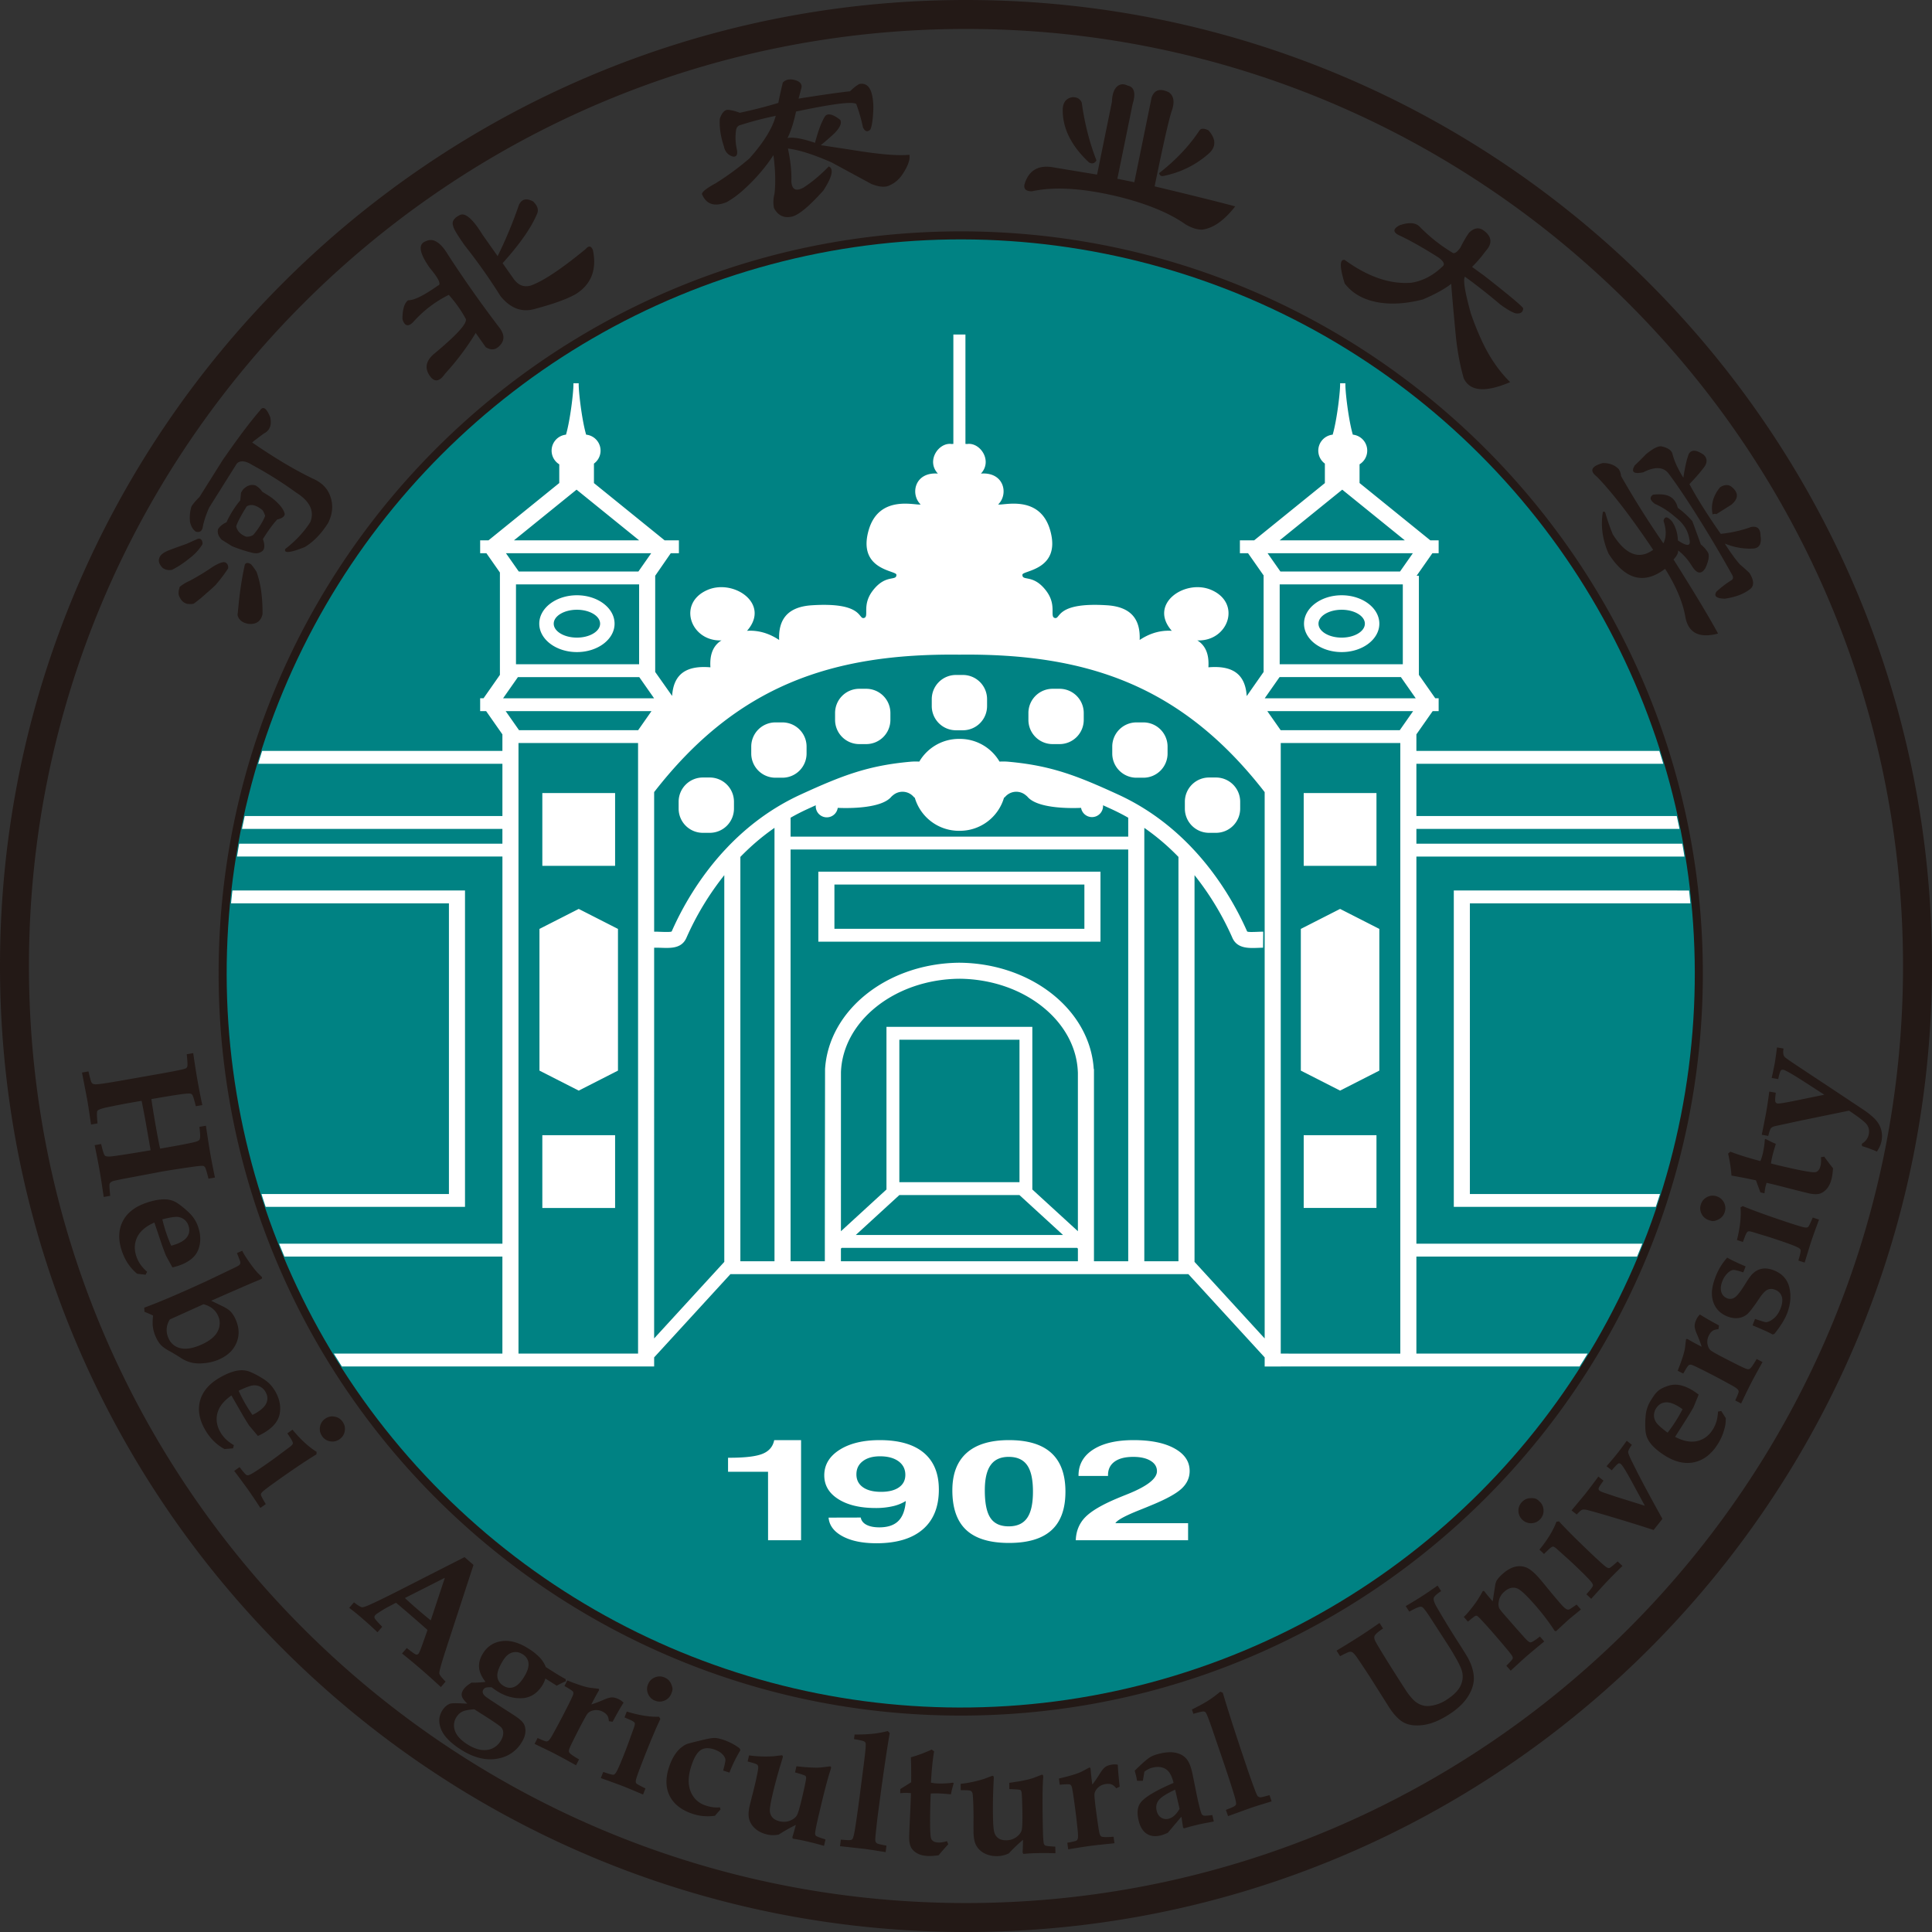
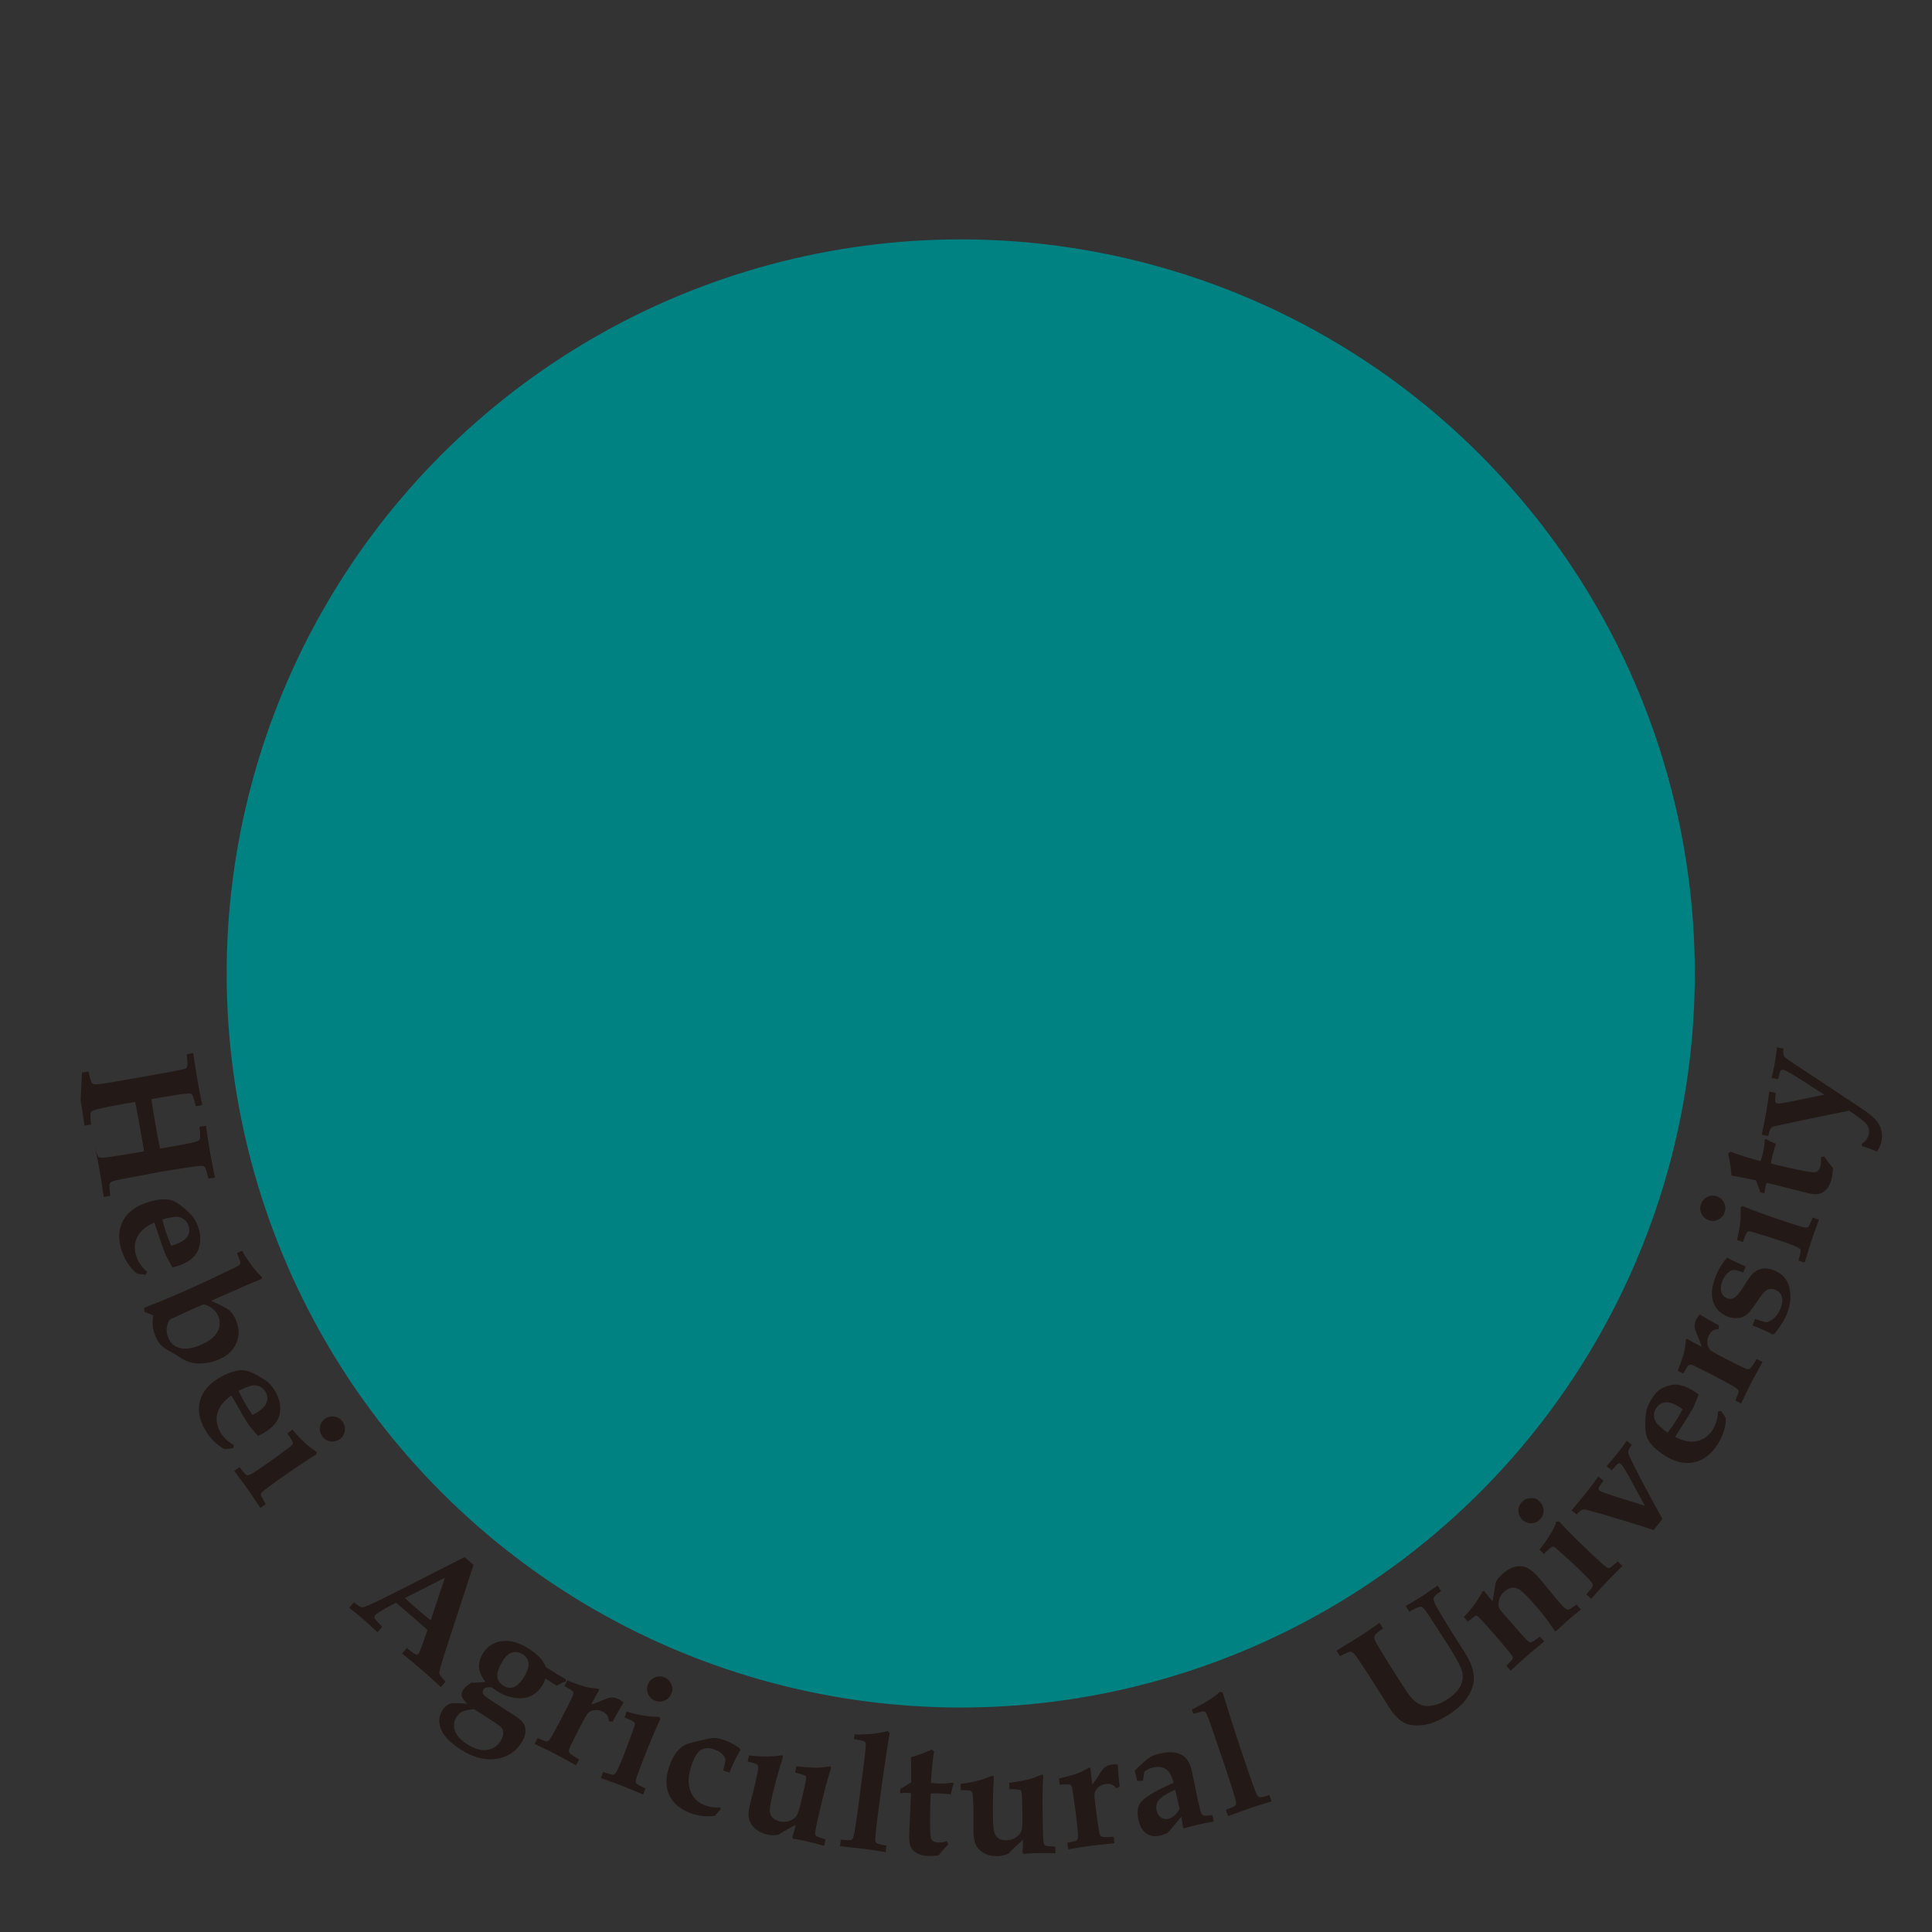
<svg xmlns="http://www.w3.org/2000/svg" viewBox="0 0 192.756 192.756">
  <rect x="0" y="0" width="192.756" height="192.756" fill="#333333" stroke="none" />
-   <path fill="#231916" fill-rule="evenodd" d="M95.853 23.083c20.445 0 38.956 8.287 52.354 21.686s21.686 31.909 21.686 52.354-8.288 38.956-21.686 52.354-31.91 21.686-52.354 21.686-38.957-8.288-52.355-21.685c-13.398-13.399-21.686-31.91-21.686-52.355S30.1 58.166 43.498 44.77c13.398-13.399 31.91-21.686 52.354-21.686m51.22 22.82c-13.11-13.108-31.219-21.216-51.22-21.216s-38.112 8.108-51.22 21.216C31.524 59.011 23.417 77.12 23.417 97.123s8.107 38.111 21.216 51.22c13.108 13.107 31.218 21.216 51.22 21.216s38.11-8.109 51.22-21.217c13.107-13.108 21.215-31.217 21.215-51.219s-8.108-38.112-21.216-51.22M96.377 0C69.765 0 45.67 10.788 28.229 28.229S0 69.764 0 96.378s10.788 50.708 28.23 68.148c17.44 17.442 41.535 28.23 68.148 28.23s50.709-10.788 68.15-28.23c17.44-17.44 28.228-41.535 28.228-68.149S181.969 45.67 164.527 28.23C147.087 10.788 122.992 0 96.377 0m66.107 30.27c-16.918-16.917-40.29-27.382-66.107-27.382S47.188 13.353 30.27 30.271 2.888 70.56 2.888 96.378s10.465 49.19 27.382 66.107 40.29 27.382 66.107 27.382 49.19-10.465 66.107-27.382 27.382-40.29 27.382-66.108-10.464-49.189-27.382-66.106M22.188 45.947l-2.293 3.648q-.514.493-.791.933-.22.677-.149 1.537c.111.473.309.802.602.986q.53.129.659-.399.164-.917.663-2.03l2.753-4.38q.513-.494 1.537.15a39 39 0 0 1 4.38 2.753q2.045 1.288 1.418 2.93-.92 1.462-2.512 2.702-.221.675 1.959-.199c.879-.534 1.651-1.334 2.325-2.406.517-1.036.535-2.04.063-3.017q-.454-.895-1.567-1.393-2.665-1.27-6.08-3.617.421-.348 1.174-.893.894-.456.626-1.645-.565-1.372-1.022-.642-1.488 1.712-3.745 4.982m-3.604 8.327c.38-.17.755-.339 1.136-.508.316-.075.481.099.49.513a5 5 0 0 1-1.302 1.42q-.84.697-1.74 1.15a1.18 1.18 0 0 1-.912-.166c-.426-.408-.517-.803-.272-1.193.121-.193.374-.373.751-.544a63 63 0 0 1 1.849-.673m2.645 2.276a24 24 0 0 1-2.306 1.4 4.2 4.2 0 0 0-.99.6q-.222.675-.02 1.008c.168.375.43.61.784.694q.383.037.62-.016.752-.547 1.265-1.038.422-.347.935-.838.789-.932 1.249-1.662c.022-.256-.059-.445-.255-.568q-.292-.184-1.282.42m3.2-.231a34 34 0 0 0-.612 3.892q-.076.766-.116 1.152.165.711 1.076.881c.77.075 1.24-.243 1.412-.946q.022-1.008-.103-2.104a10 10 0 0 0-.488-2.14 7 7 0 0 0-.548-.754q-.436-.272-.62.019m-1.834-4.21q-.57.255-.843.692-.13.53.36 1.044l1.023.642q.969.405 2.029.664.53.13.858-.073.57-.252.207-1.296.825-1.315 1.431-1.952.715-.163.748-.547-.105-.477-.599-.989a5.2 5.2 0 0 0-.93-.79l-.729-.457q-.2-.33-.64-.607c-.451-.145-.877-.008-1.282.42l-.181.29q-.04.383-.075.77a9.6 9.6 0 0 0-1.377 2.19m.968.405q.164.714.983 1.027.382.038.713-.165.792-.93 1.193-1.897a2 2 0 0 0-.253-.567q-.932-.79-1.59-.387-.824 1.313-1.047 1.989m19.324-25.775q1.333 1.593.812 1.751-2.114 1.491-2.974 1.465-.565.398-.574 1.881c.21.7.565.8 1.062.31a11.7 11.7 0 0 1 3.564-2.728q1.035 1.169 1.692 2.396.257.66-3.21 3.53-1.17 1.036-.372 2.165.694.985 1.523-.233a26 26 0 0 0 3.052-4.055l.995 1.41q.778.505 1.385-.131.744-.743.049-1.724a118 118 0 0 1-5.173-7.329q-1.15-1.932-2.238-1.376-1.187.414.407 2.668m2.33-4.176q.058.379 1.151 1.93a56 56 0 0 1 3.58 5.071c.957 1.159 2.036 1.59 3.242 1.302q2.853-.744 4.216-1.5 2.357-1.448 1.752-4.402-.259-.663-.72-.122c-2.406 1.977-4.223 3.193-5.454 3.638q-1.047.317-1.744-.67l-1.095-1.551q2.608-2.893 3.458-4.972.223-.582-.413-1.186-1.022-.549-1.426.372a43 43 0 0 1-2.115 5.082l-1.492-2.113c-.965-1.57-1.719-2.237-2.253-1.999q-.946.459-.686 1.12m32.177-11.008q-1.86.39-3.507.916-.341.072-.438.442a5.1 5.1 0 0 0 .054 1.93c.118.561 0 .823-.362.78-.497-.13-.807-.474-.926-1.04q-.486-1.482-.4-2.735.33-.949.869-.887.543.061 1.122.29 2.024-.426 3.845-.984a40 40 0 0 1 .452-2.036q.434-.446 1.18-.25.747.196.686.736-.096.376-.294 1.122 3.41-.543 5.137-.734.432-.441.905-.717 1.01-.213 1.297 1.137.14.675.115 1.386-.051 1.422-.282 1.996-.436.447-.747-.192a17 17 0 0 0-.668-2.33q-.442-.431-6.012.742-.354 1.661-.852 2.647.842-.177 2.745.478.488-1.864 1.02-2.683.432-.444 1.493.389.276.473-.596 1.362-.738.681-1.341 1.163l2.913.442q4.204.7 5.927.514.142.674-.657 1.902-.532.818-1.342 1.163-.637.31-1.795-.151l-3.978-2.154q-2.72-1.191-4.345-1.378.394 1.858.34 3.28.082 1.217 1.189.628 1.245-.79 2.548-2.124.781.364-.548 2.41-2.142 2.387-3.152 2.6-1.183.252-1.768-.86a3.1 3.1 0 0 1 .05-1.42q.188-1.626-.106-3.855-1.198 1.838-2.974 3.448a9.5 9.5 0 0 1-1.68 1.234q-1.785.73-2.442-.718-.24-.299 1.34-1.163a27.5 27.5 0 0 0 3.358-2.472q2.136-2.391 2.627-4.254M112.5 8.538q1.01.206.499 1.86l-1.519 7.437 1.692.345 1.724-8.45q.411-1.15 1.694-.534.775.509.33 1.825-.41 1.15-1.723 7.573 5.04 1.202 8.043 1.995-1.661 2.124-3.29 2.318c-.474.023-1.024-.15-1.653-.51-1.64-1.158-3.918-2.092-6.822-2.802q-5.207-1.24-8.524-.508-.878-.004-.74-.68.583-1.994 2.644-1.748l4.6.762 1.483-7.268c.022-.697.184-1.193.476-1.487.296-.289.658-.335 1.086-.128m-5.522 1.16q.711-.031.948.547.426 3.078 1.466 5.756-.274.472-.747.2-2.66-2.481-2.617-5.288.04-1.052.95-1.215M120.565 13q1.146 1.287.06 2.3c-1.288 1.145-2.793 1.892-4.507 2.249q-.375.097-.474-.273 2.51-1.955 4.044-4.283.236-.302.877.007m29.119 17.379q.977.71 1.498.874.758.127.786-.494-.181-.342-3.848-3.22l-1.253-.91q.744-.737 1.352-1.574 1.053-1.151-.205-2.067-.699-.505-1.445.23-.404.558-.873 1.498-.506.698-.786.494a16.5 16.5 0 0 1-3.249-2.571q-.595-.645-2.003-.172-1.025.531-.089 1 1.599.736 3.936 2.214c.556.404.69.715.391.926q-1.391 1.334-3.08 1.601-3.167.26-6.659-2.276-.763-.124.002 2.347 1.095 1.433 3.137 1.848c1.358.277 2.913.196 4.652-.247q1.853-.785 2.84-1.563.09 1.345.462 5.24.242 2.307.79 4.193.927 1.953 4.628.376-1.612-1.593-2.715-3.889a28 28 0 0 1-1.223-3.015q-.878-3.196-.572-3.615a58 58 0 0 1 3.526 2.772m16.274 23.833a92 92 0 0 1-4.225-6.715 1.54 1.54 0 0 0-.221-.678q-.604-.638-1.61-.617-1.735.483-.561 1.374c1.55 1.602 3.418 4.031 5.594 7.279q-2.097 1.523-4.024-1.541a20 20 0 0 1-.756-2.177q-.091-.145-.238-.054c-.227 1.368-.044 2.743.56 4.133q2.479 3.94 5.652 1.535 1.655 2.632 2.028 4.84.461 2.358 3.255 1.618-1.32-2.429-4.443-7.39c.326-.344.48-.64.455-.9q.75.548 1.393 1.572.735 1.168 1.336.176.508-1.134.234-1.572a3.3 3.3 0 0 0-.698-.783c-.359-1-.64-1.771-.847-2.323a9.4 9.4 0 0 0-1.449-1.327q-.261-1.06-1.211-1.277-.474-.11-1.244-.035c-.39.245-.33.551.168.916a7.9 7.9 0 0 1 2.068 1.347q1.175.893 1.378 2.189.26 1.06-1.15.114a3.6 3.6 0 0 0-.572-1.883q-.695-.782-.861-.071c.297.9.29 1.652-.011 2.25m4.015-8.842q-1.08-.749-1.48-.086c-.207.534-.386 1.329-.544 2.377q-.824-1.314-1.085-2.374c-.088-.354-.444-.603-1.078-.748q-.477-.105-1.554.772-.492.515-1.13 1.12c-.4.661-.119.888.844.692q1.696-.865 2.485.066 1.155 1.515 2.993 4.434a125 125 0 0 1 3.344 5.643q.275.435-.017.62a9.7 9.7 0 0 0-1.513 1.155c-.265.441.013.67.843.691q1.68-.241 2.613-1.03.492-.512-.153-1.535-.51-.492-.935-.837-.697-.786-1.523-2.098 1.373.56 2.762.501 1.006-.017.801-1.317c-.011-.67-.327-.95-.934-.837q-1.5.533-3.035.683-1.983-2.829-3.121-4.962.983-1.027 1.53-1.78.404-.658-.113-1.15m2.881 3.282q.935.84-.14 1.719l-1.461.919c-.157-.036-.288-.023-.385.037q-.297-1.443.743-2.71.73-.458 1.243.035" />
-   <path fill="#231916" fill-rule="evenodd" d="m8.18 107.01.647-.114q.232 1.042.346 1.165.119.125.41.123.449-.012 2.21-.32l4.342-.766q2.198-.394 2.384-.498a.35.35 0 0 0 .158-.166q.075-.177-.047-1.25l.648-.114a89 89 0 0 0 .39 2.517q.257 1.467.517 2.668l-.649.114q-.233-.961-.344-1.123a.3.3 0 0 0-.169-.126q-.163-.051-.937.05a85 85 0 0 0-2.323.372l-.659.115c.075.552.214 1.42.422 2.612q.278 1.585.45 2.329 2.573-.442 3.41-.646.447-.11.528-.262.117-.209-.018-1.263l.648-.113q.294 1.968.416 2.663.208 1.19.487 2.506l-.648.112q-.24-1.002-.357-1.153a.33.33 0 0 0-.169-.119q-.178-.04-1.311.127a98 98 0 0 0-2.809.438l-3.596.678q-1.22.231-1.393.316a.45.45 0 0 0-.227.226q-.051.141.06 1.2l-.648.113-.132-.878a55 55 0 0 0-.243-1.55 92 92 0 0 0-.529-2.74l.648-.113q.232 1.042.382 1.163c.097.083.327.104.681.065q.918-.105 3.871-.605l-.342-1.965a122 122 0 0 0-.553-2.97l-.525.09a69 69 0 0 0-3.114.6q-.693.162-.783.332-.087.17.023 1.232l-.648.113-.142-.938a50 50 0 0 0-.249-1.587zm6.496 19.876-.15.294-.842-.096a4.7 4.7 0 0 1-.909-1.004 5.4 5.4 0 0 1-.62-1.278q-.558-1.66.083-2.938.641-1.28 2.386-1.868 1.102-.371 1.92-.334.662.032 1.228.422.564.393 1.143.956a3.4 3.4 0 0 1 .855 1.378q.42 1.25-.004 2.298-.425 1.05-1.971 1.572a8 8 0 0 1-.59.163l-.645-1.17a28 28 0 0 1-.602-1.658l-.556-1.65q-1.27.555-1.708 1.449-.437.89-.089 1.927.147.432.415.818.27.381.656.72m1.521-5.233q.168.708.4 1.393.202.6.487 1.242l.361-.113q.931-.314 1.248-.802.314-.487.117-1.072a1.3 1.3 0 0 0-.44-.64 1.26 1.26 0 0 0-.714-.253q-.415-.02-1.459.245m-1.786 9.224q.657.266.863.38-.083.684-.016 1.163c.047.323.141.646.29.974q.225.498.498.788c.18.196.475.402.88.626q.515.277 1.177.71.541.338 1.1.45.556.115 1.314.02a4.7 4.7 0 0 0 1.376-.374q1.268-.572 1.712-1.67.45-1.096-.107-2.329a2.7 2.7 0 0 0-.479-.749q-.269-.28-.806-.538l-1.14-.553a395 395 0 0 1 4.168-1.82l.777-.324q.176-.08.112-.219l-.267-.265c-.256-.239-.568-.624-.948-1.16q-.566-.8-.748-1.202l-.525.237q.315.782.333.888.02.15-.05.242-.106.139-.54.334l-1.86.892q-.759.37-2.175 1.01-3.124 1.41-4.958 2.077zm5.893-.754c.351.094.65.233.888.423q.362.282.554.706a1.74 1.74 0 0 1-.027 1.57q-.388.771-1.586 1.312-1.274.576-2.12.375a1.67 1.67 0 0 1-1.197-.984 1.96 1.96 0 0 1-.185-.958q.032-.474.312-.926zm3.032 14.062-.089.317-.845.07a4.6 4.6 0 0 1-1.087-.807q-.486-.485-.858-1.132-.871-1.52-.492-2.898.379-1.38 1.974-2.298 1.009-.579 1.82-.703a2.3 2.3 0 0 1 1.285.175q.629.273 1.307.714.68.44 1.108 1.184.656 1.144.444 2.255-.21 1.112-1.625 1.926a8 8 0 0 1-.546.276l-.862-1.022q-.34-.507-.914-1.509l-.867-1.509q-1.138.792-1.392 1.754-.256.96.29 1.908.227.395.566.721.339.322.783.578m.47-5.43q.303.66.664 1.289.315.548.72 1.122l.333-.182q.852-.49 1.067-1.03.213-.54-.094-1.074a1.3 1.3 0 0 0-.558-.543 1.26 1.26 0 0 0-.749-.107q-.411.061-1.382.525m10.378 3.096q.297.418.21.93-.087.51-.515.809-.421.3-.932.212a1.2 1.2 0 0 1-.81-.515q-.3-.423-.211-.932a1.2 1.2 0 0 1 .51-.806q.426-.303.936-.215.51.087.812.517m-10.818 4.9a123 123 0 0 1 1.357 1.834q.458.649 1.254 1.86l.538-.38q-.484-.81-.487-.939c-.003-.129.058-.188.177-.307q.258-.247 1.645-1.23 2.397-1.693 3.72-2.487l.016-.257q-1.166-.71-2.403-2.205l-.511.361.329.509q.243.371.214.516c-.023.097-.157.233-.412.414l-.752.561q-.505.388-1.114.817-1.41.998-1.863 1.236c-.216.122-.37.159-.472.112q-.146-.067-.699-.795zm11.947 13.113q.596.462.804.492.141.017.684-.212 1.053-.472 2.842-1.377l6.702-3.412.895.775-2.901 8.896q-.533 1.697-.51 1.923t.629.822l-.473.548a66 66 0 0 0-3.874-3.35l.474-.546c.5.396.8.612.905.64q.155.049.269-.081.099-.116.413-.996l.48-1.364a134 134 0 0 0-3.143-2.718l-.86.453q-.35.186-.986.604a1 1 0 0 0-.232.193.26.26 0 0 0-.05.296q.071.159.753.853l-.474.548a33 33 0 0 0-1.448-1.319 25 25 0 0 0-1.372-1.12zm9.07-2.45-3.986 2.02q.538.506 1.211 1.088.703.61 1.367 1.14zm11.16 10.77c.38-.21.686-.357.915-.449l-.025-.214q-.489-.241-1.979-1.202a3.1 3.1 0 0 0-.55-.892 5.8 5.8 0 0 0-1.16-.938q-1.439-.916-2.658-.756-1.222.157-1.88 1.19-.456.716-.413 1.41.045.694.645 1.466a9 9 0 0 1-1.077.078l-.314-.002q-.597.356-.826.716-.212.332-.144.629.07.297.548.753l-.664-.03q-.87-.038-1.075.04-.444.175-.754.663-.542.85-.124 1.884.416 1.032 1.973 2.026 1.835 1.168 3.5.93 1.667-.24 2.535-1.602.378-.592.404-1.099.03-.508-.201-.858-.226-.351-1.069-.885-2.497-1.592-2.722-1.793-.412-.356-.202-.683a.46.46 0 0 1 .237-.189q.157-.055.583-.042.346.26.537.382 1.187.755 2.46.713 1.279-.046 2.072-1.291a2.7 2.7 0 0 0 .297-.676zm-5.315-2.577q.382-.6.898-.74.516-.144 1.027.182.53.339.577.911.05.571-.488 1.415-.49.77-1.004.952-.513.181-1.025-.145-.558-.355-.596-.958-.035-.604.61-1.616m-2.907 4.925 1.187.756q1.244.795 1.467 1.02a.8.8 0 0 1 .235.533q.01.435-.274.879-.306.481-.808.717-.504.234-1.146.141-.645-.095-1.354-.548-.99-.63-1.24-1.357a1.53 1.53 0 0 1 .166-1.381q.23-.361.58-.53.348-.169 1.187-.23m6.013 3.452.302-.585q.739.338.87.342a.34.34 0 0 0 .204-.067q.167-.13.482-.707.569-1.03 1.011-1.886.851-1.649.965-1.975.073-.19.006-.322-.07-.128-.859-.573l.287-.555q1.511.605 2.236.726l.875.102q.098.054.03.189l-.058.098q-.255.435-.69 1.28.54-.164 1.256-.474.531-.232.836-.228.303.004.706.21.226.118.42.316-.435.681-1.092 1.9l-.375-.05q-.02-.364-.158-.573-.136-.212-.446-.373a1.35 1.35 0 0 0-.843-.154q-.42.065-.653.309-.166.184-.808 1.426-.934 1.813-1.042 2.137-.076.217-.006.34.106.192.982.698l-.301.585-.786-.433q-.75-.414-1.304-.702-.525-.27-1.232-.607zm12.94-6.636q.479.185.687.659c.208.474.143.636.016.96a1.2 1.2 0 0 1-.66.69 1.2 1.2 0 0 1-.96.017 1.2 1.2 0 0 1-.69-.66 1.2 1.2 0 0 1-.019-.955q.19-.488.663-.696t.962-.015m-6.329 10.048q1.75.63 2.144.784.74.289 2.07.861l.24-.612c-.565-.274-.875-.445-.922-.517q-.075-.108-.022-.352.078-.35.695-1.934 1.067-2.734 1.734-4.126l-.128-.223q-1.364.05-3.222-.515l-.226.582.555.243q.407.177.463.313.052.138-.117.573l-.318.881q-.21.604-.479 1.297-.628 1.61-.874 2.058-.168.33-.332.353-.159.024-1.021-.278zm12.831-.543-.624-.21q.253-.934.223-1.096-.026-.25-.313-.542-.289-.292-.815-.469-.806-.27-1.332.067-.524.338-.924 1.535-.507 1.515-.093 2.573.418 1.059 1.505 1.423.394.131.747.175.356.042.673.003l.072.211q-.29.309-.556.632a5 5 0 0 1-1.15.034 4.7 4.7 0 0 1-1.095-.227q-1.66-.557-2.278-1.782c-.41-.82-.43-1.792-.051-2.92q.21-.624.5-1.09t.619-.751q.329-.284.652-.42c.13-.05.66-.184 1.594-.41q.816-.197 1.161-.194.34.004.857.176.456.154.866.368.414.214.776.489l.084.18a14.5 14.5 0 0 0-1.098 2.245m1.817-1.11.14-.61a12 12 0 0 0 2.43.089l.834-.098q.14.031.099.211l-.136.455a49 49 0 0 0-.929 3.446q-.246 1.08-.22 1.46.03.382.271.645.24.26.723.371.557.128 1.047-.08.493-.208.673-.555c.123-.227.316-.92.58-2.07q.317-1.381.323-1.629-.002-.131-.068-.195c-.07-.063-.415-.178-1.038-.355l.14-.61q1.644.188 2.454.12l.896-.11q.133.032.096.197l-.064.207q-.44 1.334-1.264 4.917-.249 1.095-.255 1.392a.34.34 0 0 0 .083.216q.108.1.952.36l-.146.641a35 35 0 0 0-1.772-.458 18 18 0 0 0-1.35-.259l-.036-.157q.125-.382.345-1.214-.86.419-1.703.964c-.406.08-.79.075-1.148-.007q-.722-.165-1.188-.577a1.95 1.95 0 0 1-.612-.932q-.146-.525.046-1.368l.212-.85q.204-.783.32-1.275.317-1.392.323-1.676.004-.19-.106-.292-.107-.103-.952-.315m10.612-2.233.06-.457a18 18 0 0 0 1.838-.077q.678-.075 1.478-.269l.187.204q-.487 2.831-1.155 7.936-.135 1.027-.239 2.087-.073.67-.025.787a.4.4 0 0 0 .165.196q.121.079.93.218l-.085.652-.837-.134q-.78-.127-1.315-.197l-2.398-.264.085-.652.597.045q.402.035.535-.08.132-.115.27-.981.199-1.2.488-3.42l.438-3.408q.194-1.558.142-1.767a.25.25 0 0 0-.1-.16q-.134-.107-1.059-.26m4.62 4.983 1.083-.677q.014-1.422-.028-2.489a14 14 0 0 0 2.079-.774l.237.188q-.206 1.162-.314 3.116.37.076.727.082a8.6 8.6 0 0 0 1.472-.083l.07.05-.077.286q-.132.45-.196.828a22 22 0 0 0-1.377-.096 6 6 0 0 0-.643.02 71 71 0 0 0-.046 1.43q-.059 2.695.094 3.07.153.372.751.386.176.004.383-.033.206-.034.438-.103l.13.31q-.49.525-.959 1.096a8 8 0 0 1-.544.06 5 5 0 0 1-.456.014q-.67-.014-1.118-.257-.446-.243-.641-.617c-.13-.25-.19-.615-.18-1.104q.008-.385.085-2.024.072-1.435.09-2.272l-.41-.025q-.256-.006-.66.035zm6.03.11-.014-.626a12 12 0 0 0 2.378-.51l.785-.298q.143-.004.147.18l-.02.475a49 49 0 0 0-.058 3.569q.025 1.105.145 1.47.12.362.42.558.297.194.79.183.573-.013.997-.333.427-.323.516-.703.094-.38.057-2.148-.03-1.42-.086-1.66-.032-.127-.113-.173-.123-.062-1.093-.089l-.014-.625q1.641-.221 2.409-.485l.842-.326q.137-.001.14.167l-.01.217q-.102 1.4-.023 5.077.024 1.123.093 1.413.046.134.133.189.13.07 1.012.115l.014.658a35 35 0 0 0-1.83-.01q-.74.015-1.371.079l-.075-.144c.019-.266.032-.69.04-1.262q-.734.616-1.418 1.352a2.8 2.8 0 0 1-1.115.274q-.739.015-1.292-.269a1.96 1.96 0 0 1-.822-.756q-.27-.473-.29-1.337l-.002-.875q.008-.811-.003-1.316-.03-1.426-.095-1.703-.043-.185-.176-.257-.127-.075-.999-.071m10.72 5.903-.086-.652q.798-.146.91-.216a.34.34 0 0 0 .128-.172q.064-.203-.006-.857c-.08-.78-.16-1.485-.245-2.124-.16-1.226-.272-1.953-.334-2.173q-.047-.198-.178-.268-.13-.066-1.032.02l-.08-.62q1.585-.365 2.25-.68l.777-.413q.112-.014.131.137l.01.113q.038.505.161 1.447.353-.444.762-1.107.306-.493.558-.664.251-.17.699-.23.255-.032.525.02.032.808.187 2.185l-.337.17q-.225-.285-.456-.379-.232-.097-.58-.052-.472.063-.78.354c-.204.196-.326.402-.36.626q-.031.245.15 1.633.264 2.022.362 2.35.061.22.19.281.194.099 1.203.015l.086.651-.892.093q-.852.087-1.47.167c-.39.051-.846.12-1.36.203zm14.38-3.416.149.64-.613.117a20 20 0 0 0-2.355.57l-.097-.068-.17-1.099-1.347 1.6a3.6 3.6 0 0 1-.75.28q-.827.19-1.394-.198c-.378-.26-.638-.702-.784-1.335q-.27-1.167.238-1.786.648-.81 3.259-1.931-.23-.918-.626-1.263-.561-.472-1.454-.266-.211.048-.421.151a2 2 0 0 0-.41.263l-.158.912-.575-.008-.065-.354-.087-.343-.08-.31q1.025-1.02 1.508-1.328.349-.229 1.03-.387.924-.212 1.568-.069.644.145 1.02.564.377.415.589 1.332.088.384.284 1.381c.136.683.25 1.234.346 1.645q.226.981.332 1.18.057.118.197.16.137.043.866-.05m-3.708-2.537c-.874.409-1.425.764-1.645 1.06q-.337.446-.202 1.034.111.481.442.692a.92.92 0 0 0 .736.12q.622-.144 1.11-.991zm1.82-7.562q.898-.271 1.065-.233.098.018.16.098.142.167.652 1.65l1.11 3.25q.718 2.12 1.069 3.286.258.839.191 1-.07.162-.445.308l-.556.222.211.623 2.27-.82q.512-.173 1.266-.403l.811-.25-.21-.622q-.788.23-.933.215a.42.42 0 0 1-.234-.103q-.094-.086-.325-.719a66 66 0 0 1-.704-1.978q-1.653-4.875-2.465-7.631l-.257-.102q-.632.528-1.208.894-.577.368-1.615.879zm14.638-5.754-.356-.553a97 97 0 0 0 2.445-1.515q.659-.425 1.843-1.245l.355.553q-.621.401-.808.673a.34.34 0 0 0-.069.207q-.013.141.104.384.205.404 1.335 2.221.791 1.26 1.625 2.554.684 1.062 1.247 1.405.562.341 1.183.284a3.76 3.76 0 0 0 1.689-.599q1.085-.698 1.424-1.424.344-.728.132-1.482-.21-.757-1.578-2.88l-1.618-2.499q-.554-.842-.735-.965a.32.32 0 0 0-.234-.047c-.15.004-.508.167-1.083.484l-.356-.553c.6-.347 1.15-.681 1.64-.997q.638-.411 1.54-1.05l.357.552q-.67.433-.74.69-.071.254.295.898a89 89 0 0 0 2.125 3.483q.787 1.224 1.006 1.622.525.981.573 1.884.046.905-.557 1.895-.605.991-1.908 1.83-1.356.873-2.516 1.048-1.161.171-1.937-.204-.775-.375-1.548-1.574l-1.933-3.062a170 170 0 0 0-1.225-1.842q-.316-.458-.51-.571a.43.43 0 0 0-.262-.04q-.144.016-.945.435m17.02 1.45a81 81 0 0 1 1.536-1.404q.725-.63 1.812-1.513l-.432-.497q-.741.582-.932.587-.147.004-.444-.3-.298-.305-2.21-2.498-.451-.519-.493-.653-.116-.314.004-.788.119-.47.532-.83.64-.56 1.284-.309.5.192 1.84 1.732a22.4 22.4 0 0 1 1.898 2.505l.135.02 1.219-1.126.489-.406.767-.626-.431-.495q-.624.447-.745.49a.35.35 0 0 1-.262-.027q-.203-.1-.56-.509-.624-.717-1.45-1.726-.398-.493-.716-.859-.72-.825-1.25-1.05a1.8 1.8 0 0 0-1.132-.093q-.6.136-1.242.694-.38.331-.582.635-.14.218-.183.523l-.25 1.604q-.613-.704-.742-.89l-.043-.06q-.12-.139-.205-.065l-.114.198a10 10 0 0 1-.88 1.34c-.382.493-.68.838-.898 1.027l.411.472q.653-.536.74-.57a.22.22 0 0 1 .156-.008c.06.017.19.139.396.357q.506.53 1.17 1.293 1.346 1.546 1.842 2.188.191.257.17.4-.023.14-.638.742zM151.846 149.856q.353-.373.87-.387c.518-.014.643.107.896.347q.375.357.388.873t-.347.895q-.356.375-.873.389a1.2 1.2 0 0 1-.89-.344 1.2 1.2 0 0 1-.393-.876 1.2 1.2 0 0 1 .349-.897m6.909 9.659q1.244-1.38 1.536-1.687.547-.576 1.58-1.592l-.477-.454q-.7.631-.827.66-.127.027-.334-.114-.295-.205-1.526-1.375-2.129-2.023-3.164-3.165l-.255.033q-.47 1.282-1.696 2.787l.453.431.435-.422q.318-.31.465-.31.148.004.487.325l.696.627q.48.422 1.018.934 1.252 1.191 1.575 1.587.24.281.2.44-.037.158-.643.842zm-1.446-8.413-.516-.409 1.324-1.591q.649-.819 1.35-1.785l.516.409q-.446.602-.483.75a.22.22 0 0 0 .082.247q.074.059.348.17l1.347.453 2.83.882-1.27-2.343q-.888-1.635-1.127-1.823-.131-.105-.26-.039-.13.067-.647.67l-.517-.41q.69-.791 1.1-1.307.444-.56.913-1.233l.515.41q-.38.519-.37.73c.01.212.284.755.828 1.839q.817 1.624 2.588 4.816l-.879 1.11a164 164 0 0 0-4.216-1.31 80 80 0 0 0-2.37-.677q-.37-.088-.535-.035t-.551.476m14.094-10.265a4 4 0 0 1-.147.962q-.131.452-.377.836-.588.923-1.556 1.141-.97.222-2.199-.42l.935-1.467q.62-.974.912-1.51l.505-1.237a8 8 0 0 0-.498-.357q-1.376-.876-2.46-.546c-1.084.33-1.318.698-1.79 1.44a3.4 3.4 0 0 0-.537 1.53 9 9 0 0 0-.025 1.49q.052.684.441 1.22.487.66 1.466 1.285 1.554.988 2.952.684t2.34-1.78q.401-.63.604-1.286c.203-.656.208-.882.212-1.338l-.455-.715zm-5.028 2.102q-.86-.646-1.106-.981a1.26 1.26 0 0 1-.252-.713 1.3 1.3 0 0 1 .221-.746q.331-.52.907-.583.58-.06 1.41.468l.314.21a14.5 14.5 0 0 1-1.494 2.345m7.336-2.913-.585-.302q.337-.737.34-.87c0-.07-.019-.14-.066-.204q-.13-.167-.708-.482a74 74 0 0 0-1.884-1.01q-1.65-.852-1.977-.966-.188-.073-.321-.005-.129.068-.572.858l-.556-.287q.605-1.511.725-2.236l.104-.875q.052-.098.188-.03l.098.057q.436.257 1.28.692-.164-.542-.473-1.256-.233-.532-.229-.837.004-.303.21-.706.118-.225.317-.42.68.435 1.9 1.093l-.05.374q-.364.021-.574.158-.213.136-.372.447a1.35 1.35 0 0 0-.155.843q.065.418.308.652.185.166 1.428.808 1.812.935 2.137 1.043.215.075.34.005.192-.105.698-.982l.584.302-.433.786q-.414.747-.701 1.303-.27.526-.609 1.232zm1.39-8.438-.25.644q1.393.57 2.013.91l.17-.064q.45-.562.766-1.067.317-.503.491-.95.527-1.352.237-2.59-.293-1.24-1.557-1.733-.66-.256-1.195-.151-.534.103-.964.54-.249.264-.714 1.018c-.454.73-.797 1.167-1.04 1.313a.79.79 0 0 1-.748.07.94.94 0 0 1-.57-.62q-.145-.456.097-1.08.191-.494.561-.843.273-.254.533-.284.171-.025.998.245l.233-.597q-1.269-.54-1.839-.876a6.1 6.1 0 0 0-1.16 1.91q-.413 1.06-.362 1.824.052.762.45 1.315.399.55 1.087.818.582.228 1.095.16a1.7 1.7 0 0 0 .876-.375q.362-.31 1.157-1.496.518-.786.87-.949.347-.165.776.003.494.193.654.67.159.478-.125 1.204-.233.598-.64.954-.41.36-.781.402-.134.017-1.119-.325m-5.399-11.443q.163-.488.625-.72a1.2 1.2 0 0 1 .958-.064q.49.164.722.627.23.463.063.957-.164.492-.626.722c-.462.23-.625.175-.952.065a1.2 1.2 0 0 1-.726-.627 1.2 1.2 0 0 1-.064-.96m10.347 5.827-.623-.208q.26-.875.227-1.034-.03-.163-.369-.315-.459-.223-2.097-.771a37 37 0 0 0-1.319-.415l-.896-.274c-.297-.1-.487-.129-.579-.09q-.132.064-.29.478l-.214.567-.594-.198q.474-1.883.357-3.243l.217-.138q1.421.597 4.206 1.529 1.612.54 1.965.6.248.04.35-.04.104-.079.471-.946l.624.209q-.506 1.357-.759 2.11-.134.402-.677 2.18m-4.412-7.01-.446-1.199q-1.388-.301-2.441-.475-.086-1.138-.338-2.193l.233-.194q1.094.436 2.988.939.147-.346.227-.696a8.4 8.4 0 0 0 .216-1.458l.065-.058.264.133c.276.148.533.265.77.36q-.274.9-.372 1.329a6 6 0 0 0-.112.633q.787.196 1.391.336 2.63.602 3.026.528.398-.073.53-.657.041-.173.046-.38.009-.21-.012-.451l.33-.065q.415.588.879 1.16-.02.3-.053.546-.031.246-.077.448-.15.655-.479 1.044c-.22.26-.462.426-.734.504q-.405.114-1.116-.048-.377-.087-1.966-.493a85 85 0 0 0-2.206-.549l-.108.398a6 6 0 0 0-.1.652zm.78-5.632q.164-.647.28-.778.116-.133.43-.206l2.574-.555 4.78-.981q1.503 1.001 1.785 1.402.28.399.189.92-.108.616-.707.99l.032.226q.73.216 1.478.542.372-.551.467-1.09a2.5 2.5 0 0 0-.018-1.002 2.4 2.4 0 0 0-.43-.902q-.317-.435-1.193-1.068l-2.875-1.911-3.11-2.06q-1.857-1.222-2.01-1.378a.53.53 0 0 1-.139-.214q-.076-.264-.009-.653l-.648-.113a55 55 0 0 1-.211 1.497q-.044.26-.212 1.054l-.11.495.65.114q.156-.708.248-.833.09-.127.256-.097.354.06 2.498 1.455l1.595 1.035-2.33.48q-2.09.437-2.327.396c-.116-.02-.19-.084-.223-.184q-.052-.152.044-.89l-.648-.115q-.174 1.29-.298 1.993-.088.507-.455 2.318z" />
+   <path fill="#231916" fill-rule="evenodd" d="m8.18 107.01.647-.114q.232 1.042.346 1.165.119.125.41.123.449-.012 2.21-.32l4.342-.766q2.198-.394 2.384-.498a.35.35 0 0 0 .158-.166q.075-.177-.047-1.25l.648-.114a89 89 0 0 0 .39 2.517q.257 1.467.517 2.668l-.649.114q-.233-.961-.344-1.123a.3.3 0 0 0-.169-.126q-.163-.051-.937.05a85 85 0 0 0-2.323.372l-.659.115c.075.552.214 1.42.422 2.612q.278 1.585.45 2.329 2.573-.442 3.41-.646.447-.11.528-.262.117-.209-.018-1.263l.648-.113q.294 1.968.416 2.663.208 1.19.487 2.506l-.648.112q-.24-1.002-.357-1.153a.33.33 0 0 0-.169-.119q-.178-.04-1.311.127a98 98 0 0 0-2.809.438l-3.596.678q-1.22.231-1.393.316a.45.45 0 0 0-.227.226q-.051.141.06 1.2l-.648.113-.132-.878a55 55 0 0 0-.243-1.55 92 92 0 0 0-.529-2.74q.232 1.042.382 1.163c.097.083.327.104.681.065q.918-.105 3.871-.605l-.342-1.965a122 122 0 0 0-.553-2.97l-.525.09a69 69 0 0 0-3.114.6q-.693.162-.783.332-.087.17.023 1.232l-.648.113-.142-.938a50 50 0 0 0-.249-1.587zm6.496 19.876-.15.294-.842-.096a4.7 4.7 0 0 1-.909-1.004 5.4 5.4 0 0 1-.62-1.278q-.558-1.66.083-2.938.641-1.28 2.386-1.868 1.102-.371 1.92-.334.662.032 1.228.422.564.393 1.143.956a3.4 3.4 0 0 1 .855 1.378q.42 1.25-.004 2.298-.425 1.05-1.971 1.572a8 8 0 0 1-.59.163l-.645-1.17a28 28 0 0 1-.602-1.658l-.556-1.65q-1.27.555-1.708 1.449-.437.89-.089 1.927.147.432.415.818.27.381.656.72m1.521-5.233q.168.708.4 1.393.202.6.487 1.242l.361-.113q.931-.314 1.248-.802.314-.487.117-1.072a1.3 1.3 0 0 0-.44-.64 1.26 1.26 0 0 0-.714-.253q-.415-.02-1.459.245m-1.786 9.224q.657.266.863.38-.083.684-.016 1.163c.047.323.141.646.29.974q.225.498.498.788c.18.196.475.402.88.626q.515.277 1.177.71.541.338 1.1.45.556.115 1.314.02a4.7 4.7 0 0 0 1.376-.374q1.268-.572 1.712-1.67.45-1.096-.107-2.329a2.7 2.7 0 0 0-.479-.749q-.269-.28-.806-.538l-1.14-.553a395 395 0 0 1 4.168-1.82l.777-.324q.176-.08.112-.219l-.267-.265c-.256-.239-.568-.624-.948-1.16q-.566-.8-.748-1.202l-.525.237q.315.782.333.888.02.15-.05.242-.106.139-.54.334l-1.86.892q-.759.37-2.175 1.01-3.124 1.41-4.958 2.077zm5.893-.754c.351.094.65.233.888.423q.362.282.554.706a1.74 1.74 0 0 1-.027 1.57q-.388.771-1.586 1.312-1.274.576-2.12.375a1.67 1.67 0 0 1-1.197-.984 1.96 1.96 0 0 1-.185-.958q.032-.474.312-.926zm3.032 14.062-.089.317-.845.07a4.6 4.6 0 0 1-1.087-.807q-.486-.485-.858-1.132-.871-1.52-.492-2.898.379-1.38 1.974-2.298 1.009-.579 1.82-.703a2.3 2.3 0 0 1 1.285.175q.629.273 1.307.714.68.44 1.108 1.184.656 1.144.444 2.255-.21 1.112-1.625 1.926a8 8 0 0 1-.546.276l-.862-1.022q-.34-.507-.914-1.509l-.867-1.509q-1.138.792-1.392 1.754-.256.96.29 1.908.227.395.566.721.339.322.783.578m.47-5.43q.303.66.664 1.289.315.548.72 1.122l.333-.182q.852-.49 1.067-1.03.213-.54-.094-1.074a1.3 1.3 0 0 0-.558-.543 1.26 1.26 0 0 0-.749-.107q-.411.061-1.382.525m10.378 3.096q.297.418.21.93-.087.51-.515.809-.421.3-.932.212a1.2 1.2 0 0 1-.81-.515q-.3-.423-.211-.932a1.2 1.2 0 0 1 .51-.806q.426-.303.936-.215.51.087.812.517m-10.818 4.9a123 123 0 0 1 1.357 1.834q.458.649 1.254 1.86l.538-.38q-.484-.81-.487-.939c-.003-.129.058-.188.177-.307q.258-.247 1.645-1.23 2.397-1.693 3.72-2.487l.016-.257q-1.166-.71-2.403-2.205l-.511.361.329.509q.243.371.214.516c-.023.097-.157.233-.412.414l-.752.561q-.505.388-1.114.817-1.41.998-1.863 1.236c-.216.122-.37.159-.472.112q-.146-.067-.699-.795zm11.947 13.113q.596.462.804.492.141.017.684-.212 1.053-.472 2.842-1.377l6.702-3.412.895.775-2.901 8.896q-.533 1.697-.51 1.923t.629.822l-.473.548a66 66 0 0 0-3.874-3.35l.474-.546c.5.396.8.612.905.64q.155.049.269-.081.099-.116.413-.996l.48-1.364a134 134 0 0 0-3.143-2.718l-.86.453q-.35.186-.986.604a1 1 0 0 0-.232.193.26.26 0 0 0-.05.296q.071.159.753.853l-.474.548a33 33 0 0 0-1.448-1.319 25 25 0 0 0-1.372-1.12zm9.07-2.45-3.986 2.02q.538.506 1.211 1.088.703.61 1.367 1.14zm11.16 10.77c.38-.21.686-.357.915-.449l-.025-.214q-.489-.241-1.979-1.202a3.1 3.1 0 0 0-.55-.892 5.8 5.8 0 0 0-1.16-.938q-1.439-.916-2.658-.756-1.222.157-1.88 1.19-.456.716-.413 1.41.045.694.645 1.466a9 9 0 0 1-1.077.078l-.314-.002q-.597.356-.826.716-.212.332-.144.629.07.297.548.753l-.664-.03q-.87-.038-1.075.04-.444.175-.754.663-.542.85-.124 1.884.416 1.032 1.973 2.026 1.835 1.168 3.5.93 1.667-.24 2.535-1.602.378-.592.404-1.099.03-.508-.201-.858-.226-.351-1.069-.885-2.497-1.592-2.722-1.793-.412-.356-.202-.683a.46.46 0 0 1 .237-.189q.157-.055.583-.042.346.26.537.382 1.187.755 2.46.713 1.279-.046 2.072-1.291a2.7 2.7 0 0 0 .297-.676zm-5.315-2.577q.382-.6.898-.74.516-.144 1.027.182.53.339.577.911.05.571-.488 1.415-.49.77-1.004.952-.513.181-1.025-.145-.558-.355-.596-.958-.035-.604.61-1.616m-2.907 4.925 1.187.756q1.244.795 1.467 1.02a.8.8 0 0 1 .235.533q.01.435-.274.879-.306.481-.808.717-.504.234-1.146.141-.645-.095-1.354-.548-.99-.63-1.24-1.357a1.53 1.53 0 0 1 .166-1.381q.23-.361.58-.53.348-.169 1.187-.23m6.013 3.452.302-.585q.739.338.87.342a.34.34 0 0 0 .204-.067q.167-.13.482-.707.569-1.03 1.011-1.886.851-1.649.965-1.975.073-.19.006-.322-.07-.128-.859-.573l.287-.555q1.511.605 2.236.726l.875.102q.098.054.03.189l-.058.098q-.255.435-.69 1.28.54-.164 1.256-.474.531-.232.836-.228.303.004.706.21.226.118.42.316-.435.681-1.092 1.9l-.375-.05q-.02-.364-.158-.573-.136-.212-.446-.373a1.35 1.35 0 0 0-.843-.154q-.42.065-.653.309-.166.184-.808 1.426-.934 1.813-1.042 2.137-.076.217-.006.34.106.192.982.698l-.301.585-.786-.433q-.75-.414-1.304-.702-.525-.27-1.232-.607zm12.94-6.636q.479.185.687.659c.208.474.143.636.016.96a1.2 1.2 0 0 1-.66.69 1.2 1.2 0 0 1-.96.017 1.2 1.2 0 0 1-.69-.66 1.2 1.2 0 0 1-.019-.955q.19-.488.663-.696t.962-.015m-6.329 10.048q1.75.63 2.144.784.74.289 2.07.861l.24-.612c-.565-.274-.875-.445-.922-.517q-.075-.108-.022-.352.078-.35.695-1.934 1.067-2.734 1.734-4.126l-.128-.223q-1.364.05-3.222-.515l-.226.582.555.243q.407.177.463.313.052.138-.117.573l-.318.881q-.21.604-.479 1.297-.628 1.61-.874 2.058-.168.33-.332.353-.159.024-1.021-.278zm12.831-.543-.624-.21q.253-.934.223-1.096-.026-.25-.313-.542-.289-.292-.815-.469-.806-.27-1.332.067-.524.338-.924 1.535-.507 1.515-.093 2.573.418 1.059 1.505 1.423.394.131.747.175.356.042.673.003l.072.211q-.29.309-.556.632a5 5 0 0 1-1.15.034 4.7 4.7 0 0 1-1.095-.227q-1.66-.557-2.278-1.782c-.41-.82-.43-1.792-.051-2.92q.21-.624.5-1.09t.619-.751q.329-.284.652-.42c.13-.05.66-.184 1.594-.41q.816-.197 1.161-.194.34.004.857.176.456.154.866.368.414.214.776.489l.084.18a14.5 14.5 0 0 0-1.098 2.245m1.817-1.11.14-.61a12 12 0 0 0 2.43.089l.834-.098q.14.031.099.211l-.136.455a49 49 0 0 0-.929 3.446q-.246 1.08-.22 1.46.03.382.271.645.24.26.723.371.557.128 1.047-.08.493-.208.673-.555c.123-.227.316-.92.58-2.07q.317-1.381.323-1.629-.002-.131-.068-.195c-.07-.063-.415-.178-1.038-.355l.14-.61q1.644.188 2.454.12l.896-.11q.133.032.096.197l-.064.207q-.44 1.334-1.264 4.917-.249 1.095-.255 1.392a.34.34 0 0 0 .083.216q.108.1.952.36l-.146.641a35 35 0 0 0-1.772-.458 18 18 0 0 0-1.35-.259l-.036-.157q.125-.382.345-1.214-.86.419-1.703.964c-.406.08-.79.075-1.148-.007q-.722-.165-1.188-.577a1.95 1.95 0 0 1-.612-.932q-.146-.525.046-1.368l.212-.85q.204-.783.32-1.275.317-1.392.323-1.676.004-.19-.106-.292-.107-.103-.952-.315m10.612-2.233.06-.457a18 18 0 0 0 1.838-.077q.678-.075 1.478-.269l.187.204q-.487 2.831-1.155 7.936-.135 1.027-.239 2.087-.073.67-.025.787a.4.4 0 0 0 .165.196q.121.079.93.218l-.085.652-.837-.134q-.78-.127-1.315-.197l-2.398-.264.085-.652.597.045q.402.035.535-.08.132-.115.27-.981.199-1.2.488-3.42l.438-3.408q.194-1.558.142-1.767a.25.25 0 0 0-.1-.16q-.134-.107-1.059-.26m4.62 4.983 1.083-.677q.014-1.422-.028-2.489a14 14 0 0 0 2.079-.774l.237.188q-.206 1.162-.314 3.116.37.076.727.082a8.6 8.6 0 0 0 1.472-.083l.07.05-.077.286q-.132.45-.196.828a22 22 0 0 0-1.377-.096 6 6 0 0 0-.643.02 71 71 0 0 0-.046 1.43q-.059 2.695.094 3.07.153.372.751.386.176.004.383-.033.206-.034.438-.103l.13.31q-.49.525-.959 1.096a8 8 0 0 1-.544.06 5 5 0 0 1-.456.014q-.67-.014-1.118-.257-.446-.243-.641-.617c-.13-.25-.19-.615-.18-1.104q.008-.385.085-2.024.072-1.435.09-2.272l-.41-.025q-.256-.006-.66.035zm6.03.11-.014-.626a12 12 0 0 0 2.378-.51l.785-.298q.143-.004.147.18l-.02.475a49 49 0 0 0-.058 3.569q.025 1.105.145 1.47.12.362.42.558.297.194.79.183.573-.013.997-.333.427-.323.516-.703.094-.38.057-2.148-.03-1.42-.086-1.66-.032-.127-.113-.173-.123-.062-1.093-.089l-.014-.625q1.641-.221 2.409-.485l.842-.326q.137-.001.14.167l-.01.217q-.102 1.4-.023 5.077.024 1.123.093 1.413.046.134.133.189.13.07 1.012.115l.014.658a35 35 0 0 0-1.83-.01q-.74.015-1.371.079l-.075-.144c.019-.266.032-.69.04-1.262q-.734.616-1.418 1.352a2.8 2.8 0 0 1-1.115.274q-.739.015-1.292-.269a1.96 1.96 0 0 1-.822-.756q-.27-.473-.29-1.337l-.002-.875q.008-.811-.003-1.316-.03-1.426-.095-1.703-.043-.185-.176-.257-.127-.075-.999-.071m10.72 5.903-.086-.652q.798-.146.91-.216a.34.34 0 0 0 .128-.172q.064-.203-.006-.857c-.08-.78-.16-1.485-.245-2.124-.16-1.226-.272-1.953-.334-2.173q-.047-.198-.178-.268-.13-.066-1.032.02l-.08-.62q1.585-.365 2.25-.68l.777-.413q.112-.014.131.137l.01.113q.038.505.161 1.447.353-.444.762-1.107.306-.493.558-.664.251-.17.699-.23.255-.032.525.02.032.808.187 2.185l-.337.17q-.225-.285-.456-.379-.232-.097-.58-.052-.472.063-.78.354c-.204.196-.326.402-.36.626q-.031.245.15 1.633.264 2.022.362 2.35.061.22.19.281.194.099 1.203.015l.086.651-.892.093q-.852.087-1.47.167c-.39.051-.846.12-1.36.203zm14.38-3.416.149.64-.613.117a20 20 0 0 0-2.355.57l-.097-.068-.17-1.099-1.347 1.6a3.6 3.6 0 0 1-.75.28q-.827.19-1.394-.198c-.378-.26-.638-.702-.784-1.335q-.27-1.167.238-1.786.648-.81 3.259-1.931-.23-.918-.626-1.263-.561-.472-1.454-.266-.211.048-.421.151a2 2 0 0 0-.41.263l-.158.912-.575-.008-.065-.354-.087-.343-.08-.31q1.025-1.02 1.508-1.328.349-.229 1.03-.387.924-.212 1.568-.069.644.145 1.02.564.377.415.589 1.332.088.384.284 1.381c.136.683.25 1.234.346 1.645q.226.981.332 1.18.057.118.197.16.137.043.866-.05m-3.708-2.537c-.874.409-1.425.764-1.645 1.06q-.337.446-.202 1.034.111.481.442.692a.92.92 0 0 0 .736.12q.622-.144 1.11-.991zm1.82-7.562q.898-.271 1.065-.233.098.018.16.098.142.167.652 1.65l1.11 3.25q.718 2.12 1.069 3.286.258.839.191 1-.07.162-.445.308l-.556.222.211.623 2.27-.82q.512-.173 1.266-.403l.811-.25-.21-.622q-.788.23-.933.215a.42.42 0 0 1-.234-.103q-.094-.086-.325-.719a66 66 0 0 1-.704-1.978q-1.653-4.875-2.465-7.631l-.257-.102q-.632.528-1.208.894-.577.368-1.615.879zm14.638-5.754-.356-.553a97 97 0 0 0 2.445-1.515q.659-.425 1.843-1.245l.355.553q-.621.401-.808.673a.34.34 0 0 0-.069.207q-.013.141.104.384.205.404 1.335 2.221.791 1.26 1.625 2.554.684 1.062 1.247 1.405.562.341 1.183.284a3.76 3.76 0 0 0 1.689-.599q1.085-.698 1.424-1.424.344-.728.132-1.482-.21-.757-1.578-2.88l-1.618-2.499q-.554-.842-.735-.965a.32.32 0 0 0-.234-.047c-.15.004-.508.167-1.083.484l-.356-.553c.6-.347 1.15-.681 1.64-.997q.638-.411 1.54-1.05l.357.552q-.67.433-.74.69-.071.254.295.898a89 89 0 0 0 2.125 3.483q.787 1.224 1.006 1.622.525.981.573 1.884.046.905-.557 1.895-.605.991-1.908 1.83-1.356.873-2.516 1.048-1.161.171-1.937-.204-.775-.375-1.548-1.574l-1.933-3.062a170 170 0 0 0-1.225-1.842q-.316-.458-.51-.571a.43.43 0 0 0-.262-.04q-.144.016-.945.435m17.02 1.45a81 81 0 0 1 1.536-1.404q.725-.63 1.812-1.513l-.432-.497q-.741.582-.932.587-.147.004-.444-.3-.298-.305-2.21-2.498-.451-.519-.493-.653-.116-.314.004-.788.119-.47.532-.83.64-.56 1.284-.309.5.192 1.84 1.732a22.4 22.4 0 0 1 1.898 2.505l.135.02 1.219-1.126.489-.406.767-.626-.431-.495q-.624.447-.745.49a.35.35 0 0 1-.262-.027q-.203-.1-.56-.509-.624-.717-1.45-1.726-.398-.493-.716-.859-.72-.825-1.25-1.05a1.8 1.8 0 0 0-1.132-.093q-.6.136-1.242.694-.38.331-.582.635-.14.218-.183.523l-.25 1.604q-.613-.704-.742-.89l-.043-.06q-.12-.139-.205-.065l-.114.198a10 10 0 0 1-.88 1.34c-.382.493-.68.838-.898 1.027l.411.472q.653-.536.74-.57a.22.22 0 0 1 .156-.008c.06.017.19.139.396.357q.506.53 1.17 1.293 1.346 1.546 1.842 2.188.191.257.17.4-.023.14-.638.742zM151.846 149.856q.353-.373.87-.387c.518-.014.643.107.896.347q.375.357.388.873t-.347.895q-.356.375-.873.389a1.2 1.2 0 0 1-.89-.344 1.2 1.2 0 0 1-.393-.876 1.2 1.2 0 0 1 .349-.897m6.909 9.659q1.244-1.38 1.536-1.687.547-.576 1.58-1.592l-.477-.454q-.7.631-.827.66-.127.027-.334-.114-.295-.205-1.526-1.375-2.129-2.023-3.164-3.165l-.255.033q-.47 1.282-1.696 2.787l.453.431.435-.422q.318-.31.465-.31.148.004.487.325l.696.627q.48.422 1.018.934 1.252 1.191 1.575 1.587.24.281.2.44-.037.158-.643.842zm-1.446-8.413-.516-.409 1.324-1.591q.649-.819 1.35-1.785l.516.409q-.446.602-.483.75a.22.22 0 0 0 .082.247q.074.059.348.17l1.347.453 2.83.882-1.27-2.343q-.888-1.635-1.127-1.823-.131-.105-.26-.039-.13.067-.647.67l-.517-.41q.69-.791 1.1-1.307.444-.56.913-1.233l.515.41q-.38.519-.37.73c.01.212.284.755.828 1.839q.817 1.624 2.588 4.816l-.879 1.11a164 164 0 0 0-4.216-1.31 80 80 0 0 0-2.37-.677q-.37-.088-.535-.035t-.551.476m14.094-10.265a4 4 0 0 1-.147.962q-.131.452-.377.836-.588.923-1.556 1.141-.97.222-2.199-.42l.935-1.467q.62-.974.912-1.51l.505-1.237a8 8 0 0 0-.498-.357q-1.376-.876-2.46-.546c-1.084.33-1.318.698-1.79 1.44a3.4 3.4 0 0 0-.537 1.53 9 9 0 0 0-.025 1.49q.052.684.441 1.22.487.66 1.466 1.285 1.554.988 2.952.684t2.34-1.78q.401-.63.604-1.286c.203-.656.208-.882.212-1.338l-.455-.715zm-5.028 2.102q-.86-.646-1.106-.981a1.26 1.26 0 0 1-.252-.713 1.3 1.3 0 0 1 .221-.746q.331-.52.907-.583.58-.06 1.41.468l.314.21a14.5 14.5 0 0 1-1.494 2.345m7.336-2.913-.585-.302q.337-.737.34-.87c0-.07-.019-.14-.066-.204q-.13-.167-.708-.482a74 74 0 0 0-1.884-1.01q-1.65-.852-1.977-.966-.188-.073-.321-.005-.129.068-.572.858l-.556-.287q.605-1.511.725-2.236l.104-.875q.052-.098.188-.03l.098.057q.436.257 1.28.692-.164-.542-.473-1.256-.233-.532-.229-.837.004-.303.21-.706.118-.225.317-.42.68.435 1.9 1.093l-.05.374q-.364.021-.574.158-.213.136-.372.447a1.35 1.35 0 0 0-.155.843q.065.418.308.652.185.166 1.428.808 1.812.935 2.137 1.043.215.075.34.005.192-.105.698-.982l.584.302-.433.786q-.414.747-.701 1.303-.27.526-.609 1.232zm1.39-8.438-.25.644q1.393.57 2.013.91l.17-.064q.45-.562.766-1.067.317-.503.491-.95.527-1.352.237-2.59-.293-1.24-1.557-1.733-.66-.256-1.195-.151-.534.103-.964.54-.249.264-.714 1.018c-.454.73-.797 1.167-1.04 1.313a.79.79 0 0 1-.748.07.94.94 0 0 1-.57-.62q-.145-.456.097-1.08.191-.494.561-.843.273-.254.533-.284.171-.025.998.245l.233-.597q-1.269-.54-1.839-.876a6.1 6.1 0 0 0-1.16 1.91q-.413 1.06-.362 1.824.052.762.45 1.315.399.55 1.087.818.582.228 1.095.16a1.7 1.7 0 0 0 .876-.375q.362-.31 1.157-1.496.518-.786.87-.949.347-.165.776.003.494.193.654.67.159.478-.125 1.204-.233.598-.64.954-.41.36-.781.402-.134.017-1.119-.325m-5.399-11.443q.163-.488.625-.72a1.2 1.2 0 0 1 .958-.064q.49.164.722.627.23.463.063.957-.164.492-.626.722c-.462.23-.625.175-.952.065a1.2 1.2 0 0 1-.726-.627 1.2 1.2 0 0 1-.064-.96m10.347 5.827-.623-.208q.26-.875.227-1.034-.03-.163-.369-.315-.459-.223-2.097-.771a37 37 0 0 0-1.319-.415l-.896-.274c-.297-.1-.487-.129-.579-.09q-.132.064-.29.478l-.214.567-.594-.198q.474-1.883.357-3.243l.217-.138q1.421.597 4.206 1.529 1.612.54 1.965.6.248.04.35-.04.104-.079.471-.946l.624.209q-.506 1.357-.759 2.11-.134.402-.677 2.18m-4.412-7.01-.446-1.199q-1.388-.301-2.441-.475-.086-1.138-.338-2.193l.233-.194q1.094.436 2.988.939.147-.346.227-.696a8.4 8.4 0 0 0 .216-1.458l.065-.058.264.133c.276.148.533.265.77.36q-.274.9-.372 1.329a6 6 0 0 0-.112.633q.787.196 1.391.336 2.63.602 3.026.528.398-.073.53-.657.041-.173.046-.38.009-.21-.012-.451l.33-.065q.415.588.879 1.16-.02.3-.053.546-.031.246-.077.448-.15.655-.479 1.044c-.22.26-.462.426-.734.504q-.405.114-1.116-.048-.377-.087-1.966-.493a85 85 0 0 0-2.206-.549l-.108.398a6 6 0 0 0-.1.652zm.78-5.632q.164-.647.28-.778.116-.133.43-.206l2.574-.555 4.78-.981q1.503 1.001 1.785 1.402.28.399.189.92-.108.616-.707.99l.032.226q.73.216 1.478.542.372-.551.467-1.09a2.5 2.5 0 0 0-.018-1.002 2.4 2.4 0 0 0-.43-.902q-.317-.435-1.193-1.068l-2.875-1.911-3.11-2.06q-1.857-1.222-2.01-1.378a.53.53 0 0 1-.139-.214q-.076-.264-.009-.653l-.648-.113a55 55 0 0 1-.211 1.497q-.044.26-.212 1.054l-.11.495.65.114q.156-.708.248-.833.09-.127.256-.097.354.06 2.498 1.455l1.595 1.035-2.33.48q-2.09.437-2.327.396c-.116-.02-.19-.084-.223-.184q-.052-.152.044-.89l-.648-.115q-.174 1.29-.298 1.993-.088.507-.455 2.318z" />
  <circle cx="95.853" cy="97.123" r="73.236" fill="#008283" transform="rotate(-45 95.853 97.123)" />
-   <path fill="#fff" fill-rule="evenodd" d="M57.56 59.39c2.075 0 3.756 1.27 3.756 2.834s-1.681 2.834-3.757 2.834-3.756-1.268-3.756-2.834 1.681-2.834 3.757-2.834m107.99 15.528h-24.237v-.785h.001v-.865l1.623-2.317h.597v-1.284h-.34l.002-.002-1.633-2.332v-9.89h-.227l1.574-2.248h.624v-1.283h-.828l-7.063-5.72v-1.867a1.602 1.602 0 0 0-.672-2.96c-.431-1.46-.779-4.448-.74-5.129h-.53c.038.681-.31 3.67-.74 5.13a1.603 1.603 0 0 0-.778 2.888v1.944l-7.057 5.714h-1.421v1.283h.814l1.574 2.248h-.023v9.597l-1.681 2.402-.006-.008c-.146-2.236-1.469-3.055-3.821-2.856.054-.856-.041-2.03-1.105-2.685 3.075.124 4.453-3.708 1.401-5.032-2.615-1.133-6.325 1.38-3.948 4.076-1.5-.099-2.618.524-3.206.913.08-1.892-.691-3.292-3.247-3.46-5.057-.33-4.646 1.353-5.18 1.274-.619-.091.218-1.246-.9-2.719-1.303-1.719-2.405-.914-2.37-1.612.022-.42 3.885-.46 2.776-4.404-1.025-3.649-4.735-2.462-5.195-2.601 1.052-1.011.611-3.258-1.72-3.078 1.196-1.288-.092-3.149-1.38-2.951l-.166-.011V33.377h-1.205v10.91l-.165.012c-1.288-.198-2.577 1.663-1.38 2.95-2.332-.179-2.771 2.068-1.72 3.079-.46.139-4.17-1.048-5.195 2.601-1.11 3.945 2.754 3.984 2.776 4.404.036.698-1.067-.107-2.37 1.612-1.119 1.473-.282 2.628-.9 2.719-.533.079-.124-1.604-5.18-1.274-2.556.168-3.328 1.568-3.248 3.46-.587-.39-1.705-1.012-3.205-.913 2.377-2.696-1.333-5.21-3.948-4.076-3.052 1.324-1.674 5.156 1.4 5.032-1.063.655-1.159 1.829-1.103 2.685-2.353-.199-3.677.62-3.821 2.856l-1.689-2.394v-9.597l1.553-2.248h.813v-1.283h-1.422l-7.055-5.714v-1.944a1.601 1.601 0 0 0-.779-2.888c-.43-1.46-.778-4.449-.74-5.13h-.53c.039.681-.309 3.669-.74 5.13a1.603 1.603 0 0 0-.671 2.96v1.866l-7.064 5.72h-.829v1.283h.624l1.347 1.924v10.214l-1.632 2.332-.339.002v1.284h.598l1.622 2.317v1.65h-23.97q-.202.639-.394 1.283h24.365v5.213h-25.71a69 69 0 0 0-.271 1.284h25.98v1.475H23.862c-.076.427-.143.856-.213 1.284h26.478v38.627H27.85q.255.644.524 1.283h21.75v9.683H33.31q.393.647.801 1.284l31.153.001v-.908l7.612-8.307h45.687l7.613 8.307v.909h1.604v-.002h29.814q.407-.637.802-1.284h-17.083v-9.683h22.017q.268-.638.524-1.284h-22.54V85.458h26.742a62 62 0 0 0-.212-1.284h-26.53v-1.475h26.247q-.131-.644-.272-1.284h-25.976v-5.213h24.631q-.191-.645-.394-1.283m2.968 13.926q.071.64.133 1.284H146.65v28.997h18.966q-.202.645-.416 1.284h-20.154V88.844zM26.506 120.41a72 72 0 0 1-.417-1.284H44.79V90.128H23.054q.061-.644.133-1.284h23.207v31.565zm84.042 26.843h-2.943v-.043q0-1.646 1.464-2.589 1.465-.94 4.03-.94c1.722 0 3.087.278 4.086.833q1.506.833 1.506 2.244.002 1.004-.79 1.75c-.529.498-1.517 1.046-2.973 1.646a72 72 0 0 1-1.229.502q-2.162.858-2.414 1.313h7.251v1.701h-11.205q.046-1.363.925-2.277.881-.92 3.162-1.882.36-.154 1.027-.42 2.984-1.186 2.985-2.307.001-.657-.643-1.044-.64-.388-1.73-.387c-.794 0-1.415.157-1.851.473q-.657.476-.658 1.344zm-15.531 1.429q-.001-2.454 1.434-3.73 1.433-1.27 4.214-1.271c1.88 0 3.292.428 4.226 1.283q1.408 1.283 1.408 3.863 0 2.583-1.397 3.847-1.395 1.267-4.237 1.266-2.87 0-4.259-1.29-1.391-1.29-1.39-3.968m5.626-3.33q-1.223 0-1.802.817-.587.816-.585 2.527-.001 1.913.562 2.748.557.84 1.825.84 1.25 0 1.832-.832.585-.83.584-2.639 0-1.813-.584-2.636-.582-.825-1.832-.824m-17.974 6.06 3.208-.008c.06.313.248.553.572.724q.49.255 1.283.255 1.26 0 1.898-.638.643-.637.742-1.991a4.2 4.2 0 0 1-1.302.522 7.5 7.5 0 0 1-1.698.178q-2.334 0-3.731-.886-1.402-.885-1.402-2.372 0-1.575 1.522-2.546 1.525-.969 4.017-.97 2.879.002 4.387 1.262 1.507 1.265 1.506 3.671 0 2.595-1.605 3.975-1.608 1.382-4.63 1.382-2.085-.001-3.377-.698-1.29-.7-1.39-1.86m5.241-2.572c.756 0 1.352-.149 1.778-.446q.638-.446.64-1.244 0-.856-.679-1.357c-.456-.331-1.069-.498-1.848-.498q-1.084 0-1.717.486-.638.483-.637 1.315-.001.822.649 1.284.644.46 1.814.46m-11.281-2.001h-3.99v-1.4h.163q2.3 0 3.273-.391.975-.391 1.17-1.367h2.68v9.989H76.63zM133.86 59.39c2.075 0 3.757 1.27 3.757 2.834s-1.681 2.834-3.757 2.834-3.758-1.268-3.758-2.834 1.682-2.834 3.758-2.834m-38.14 5.925c12.782-.143 22.23 3.116 30.456 13.713v54.508l-6.998-7.638V87.316a28.5 28.5 0 0 1 3.777 6.251c.479 1.084 1.618 1.038 2.602.999.17-.007.335-.014.457-.012l.018-1.598c-.183-.003-.357.005-.538.012-.478.019-1.033.04-1.072-.047-1.012-2.296-2.693-5.293-5.244-8.06l-.377-.4c-1.917-1.991-4.301-3.838-7.232-5.184-2.114-.971-3.801-1.695-5.484-2.223-1.71-.536-3.405-.872-5.514-1.06a6 6 0 0 0-.848-.008 4.58 4.58 0 0 0-3.956-2.266h-.094c-1.686 0-3.16.91-3.956 2.266a6 6 0 0 0-.848.009c-2.11.187-3.805.523-5.514 1.059-1.682.528-3.37 1.252-5.485 2.223-2.93 1.346-5.314 3.193-7.23 5.184l-.377.4c-2.553 2.767-4.233 5.764-5.244 8.06-.053.118-1.287.033-1.552.034h-.203V79.028C73.49 68.43 82.938 65.172 95.72 65.315m0 17.575h.047a4.59 4.59 0 0 0 4.399-3.288q.048-.042.103-.081a1.466 1.466 0 0 1 2.08-.174q.1.073.187.172c1.055 1.205 4.506 1.12 5.323 1.082a1.104 1.104 0 0 0 2.19-.26l.856.39q.861.398 1.658.852v1.887H78.877v-1.887a21 21 0 0 1 1.658-.851q.44-.203.856-.39a1.103 1.103 0 0 0 2.19.259c.816.037 4.268.123 5.323-1.082q.087-.099.187-.172a1.466 1.466 0 0 1 2.081.174q.054.04.101.08a4.59 4.59 0 0 0 4.4 3.29zm0 1.864h16.843v41.082h-3.418v-1.521l.003-.003-.003-.002v-17.654h-.022c-.186-2.925-1.72-5.546-4.1-7.45-2.405-1.927-5.684-3.125-9.296-3.155H95.7c-3.607.033-6.882 1.23-9.285 3.155-2.379 1.904-3.913 4.525-4.099 7.45-.007 6.393-.022 12.79-.022 19.18h-3.418V84.754zm0 12.895c3.238.028 6.164 1.093 8.3 2.804 2.1 1.68 3.43 3.984 3.518 6.525h.003v15.86l-4.545-4.163v-16.227H88.443v16.227L83.9 122.84l.002-15.86c.09-2.542 1.42-4.845 3.519-6.526 2.136-1.71 5.062-2.776 8.3-2.804m0 6.082h5.993v14.213H89.728v-14.212zm0 15.498h5.988l4.352 3.986H85.38l4.351-3.986zm0 5.27h11.74l.081.073v1.264H83.899v-1.264l.08-.073zm21.853-39.005v40.342h-3.406v-43.24a23 23 0 0 1 3.406 2.898m-21.5-18.154a2.414 2.414 0 0 1 2.406 2.407v.705a2.414 2.414 0 0 1-2.407 2.407h-.705a2.414 2.414 0 0 1-2.406-2.407v-.705a2.414 2.414 0 0 1 2.406-2.407zm9.644 1.379a2.414 2.414 0 0 1 2.407 2.407v.705a2.414 2.414 0 0 1-2.407 2.407h-.705a2.414 2.414 0 0 1-2.408-2.407v-.705a2.414 2.414 0 0 1 2.408-2.407zm8.364 3.354a2.414 2.414 0 0 1 2.407 2.407v.705a2.414 2.414 0 0 1-2.407 2.407h-.705a2.414 2.414 0 0 1-2.407-2.407v-.705a2.414 2.414 0 0 1 2.407-2.407zm7.244 5.498a2.414 2.414 0 0 1 2.407 2.407v.706a2.414 2.414 0 0 1-2.407 2.406h-.705a2.414 2.414 0 0 1-2.407-2.406v-.706a2.414 2.414 0 0 1 2.407-2.407zM95.72 93.953H81.646v-6.985h28.149v6.985zm0-5.7h12.47v4.416H83.25v-4.416zm34.064 4.551v-.127l3.917-1.995 3.916 1.995v14.137l-3.916 1.996-3.917-1.996zm7.547 20.454v7.26h-7.26v-7.26zm0-34.135v7.26h-7.26v-7.26zm3.916-9.456h-15.065l1.48-2.113h12.106zm-1.59 3.182h-11.886l-1.329-1.898h14.544zm1.303-17.654-1.28 1.827h-11.932l-1.28-1.827zm-7.044-6.342 6.248 5.059h-12.496zm-6.241 9.452h12.284v7.966h-12.284zm12.034 15.828v60.917H127.78V74.133zm-5.85-13.298c1.278 0 2.314.622 2.314 1.39s-1.036 1.39-2.314 1.39-2.312-.623-2.312-1.39 1.035-1.39 2.312-1.39M65.264 94.553h.163c1.102-.013 2.497.285 3.057-.986a28.5 28.5 0 0 1 3.779-6.252v38.583l-7 7.638zm8.603-9.059c1-1.03 2.13-2.014 3.405-2.899v43.241h-3.405zM85.723 68.72h.706a2.414 2.414 0 0 1 2.406 2.407v.705a2.414 2.414 0 0 1-2.406 2.407h-.706a2.414 2.414 0 0 1-2.407-2.407v-.705a2.414 2.414 0 0 1 2.407-2.407m-8.365 3.354h.706a2.414 2.414 0 0 1 2.408 2.407v.705a2.414 2.414 0 0 1-2.408 2.407h-.706a2.414 2.414 0 0 1-2.406-2.407v-.705a2.414 2.414 0 0 1 2.406-2.407m-7.244 5.498h.706a2.415 2.415 0 0 1 2.408 2.407v.706a2.415 2.415 0 0 1-2.408 2.406h-.706a2.414 2.414 0 0 1-2.406-2.406v-.706a2.414 2.414 0 0 1 2.406-2.407m-8.459 29.243-3.916 1.996-3.917-1.996V92.678l3.917-1.995 3.916 1.995zm-7.547 6.444h7.261v7.26h-7.26zm0-34.135h7.261v7.26h-7.26zm-3.915-9.456 1.48-2.113h12.106l1.479 2.113zm1.59 3.182-1.329-1.898h14.543l-1.328 1.898zM50.48 55.195h14.49l-1.278 1.827H51.76zm7.043-6.342 6.248 5.059H51.276zm6.242 9.452H51.48v7.966h12.284zM51.73 74.133h11.93v60.917H51.73zm5.83-13.298c-1.278 0-2.314.622-2.314 1.39s1.036 1.39 2.313 1.39 2.313-.623 2.313-1.39-1.035-1.39-2.312-1.39" />
</svg>